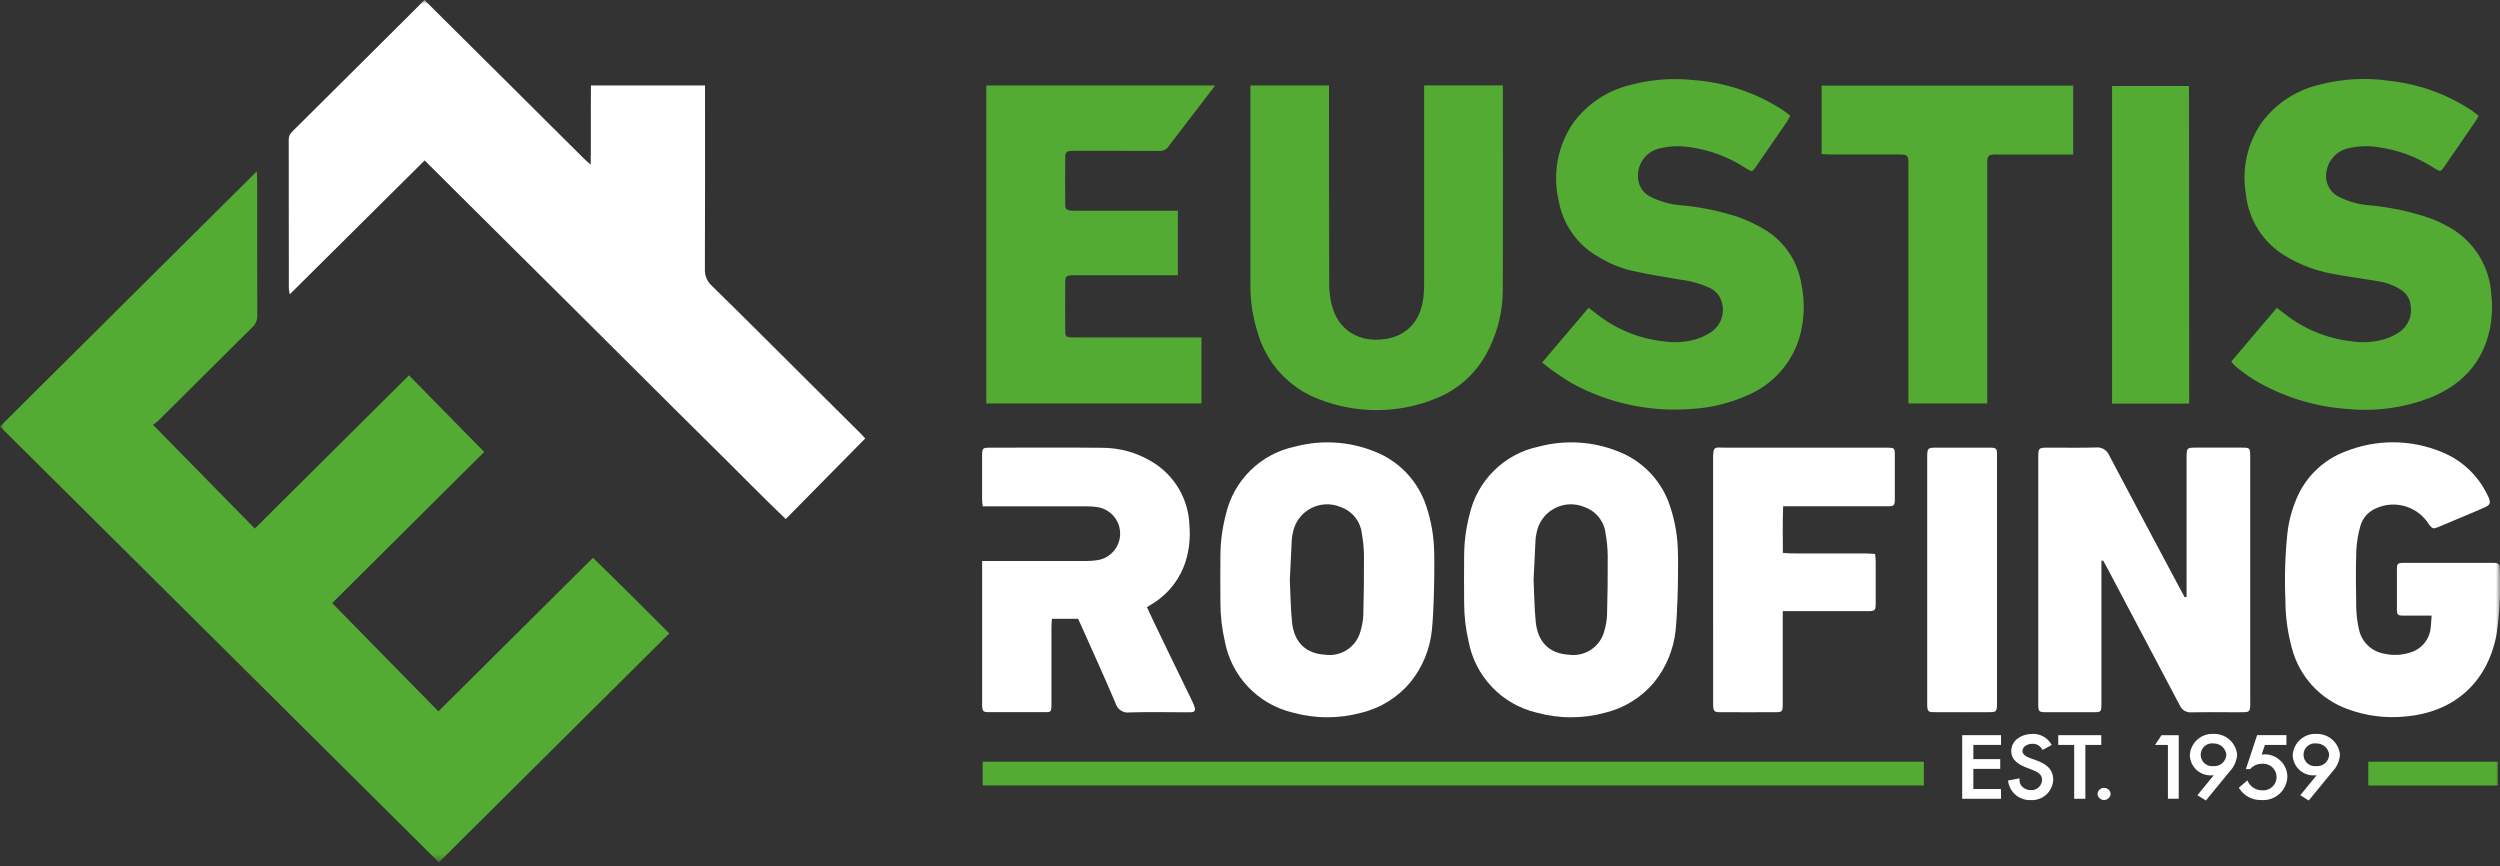
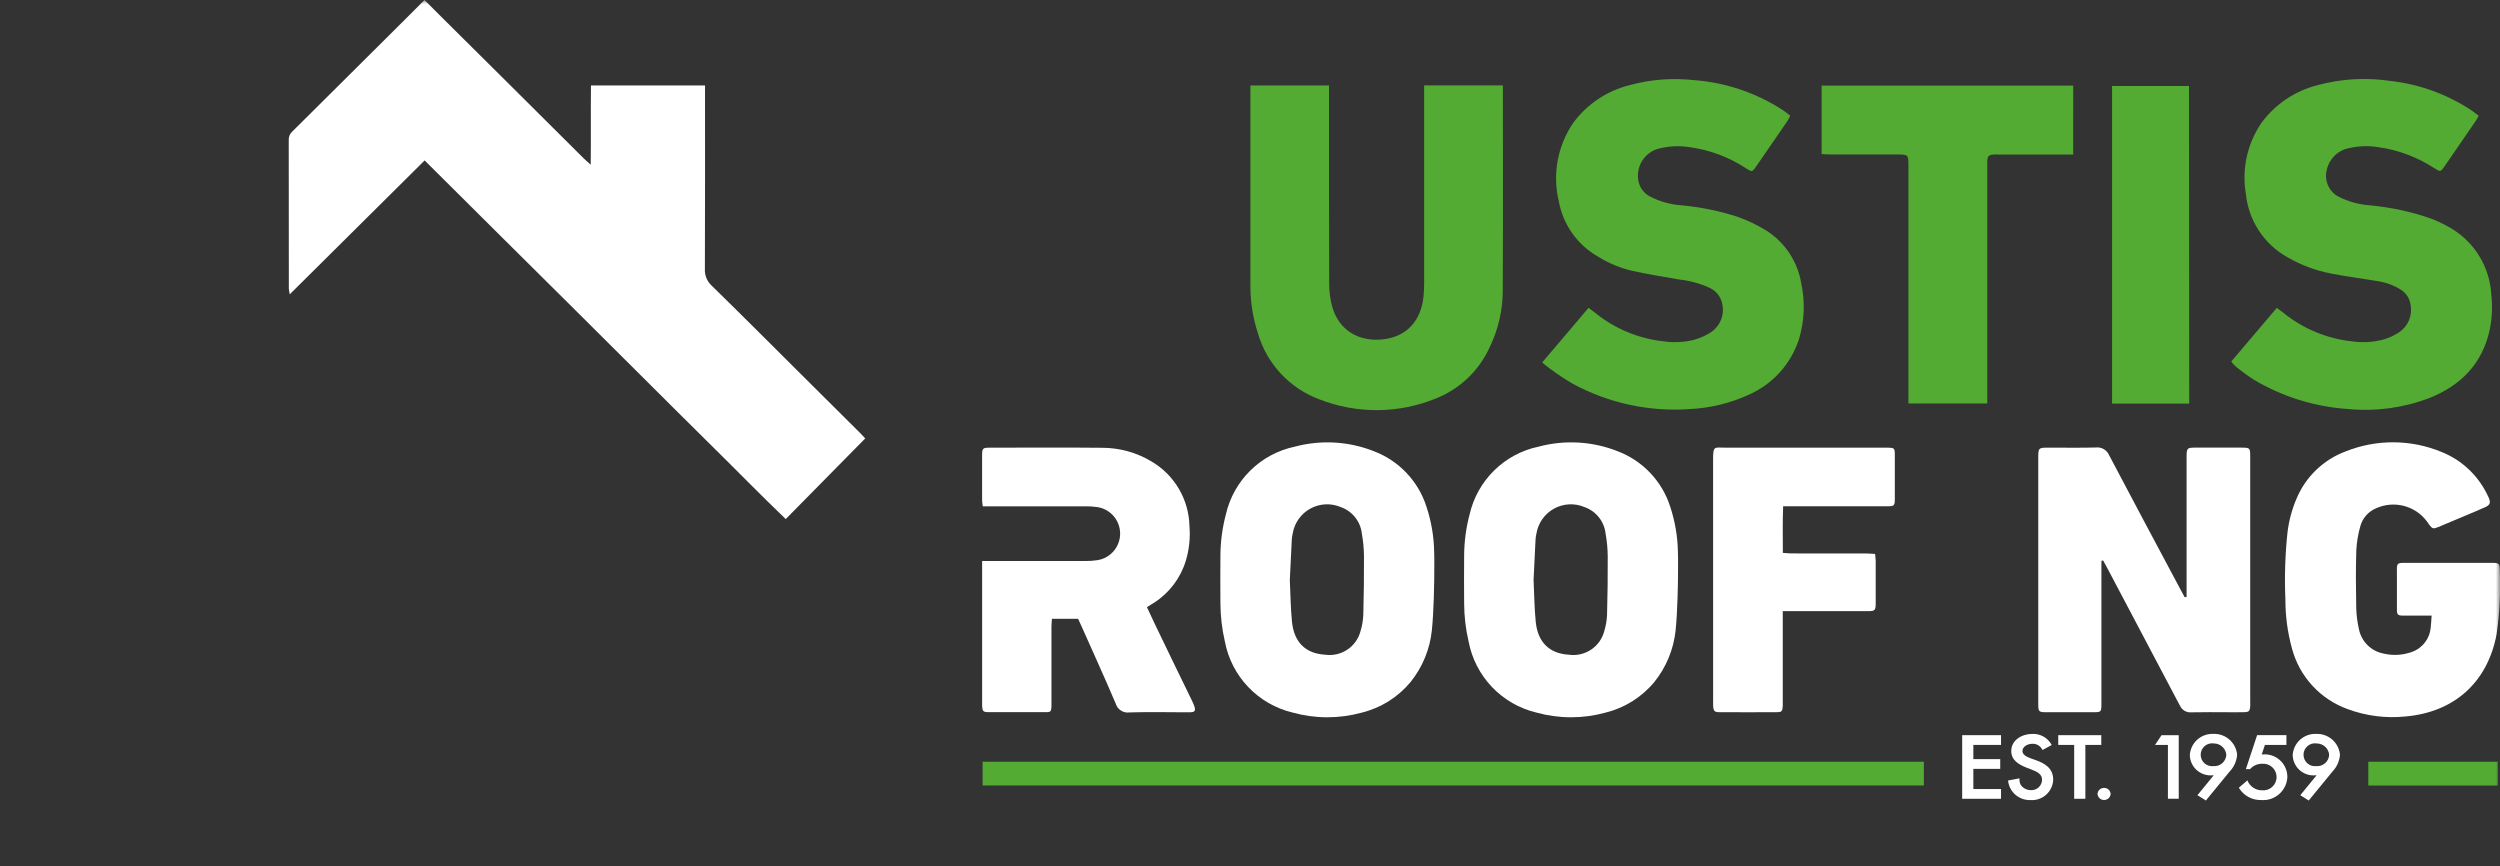
<svg xmlns="http://www.w3.org/2000/svg" width="306" height="106" viewBox="0 0 306 106" fill="none">
  <rect x="0" y="0" width="306" height="106" fill="#333333" stroke="none" />
  <mask id="mask0_611_1524" style="mask-type:luminance" maskUnits="userSpaceOnUse" x="0" y="0" width="306" height="106">
    <path d="M305.995 0H0V105.551H305.995V0Z" fill="white" />
  </mask>
  <g mask="url(#mask0_611_1524)">
-     <path d="M53.715 105.551L81.922 77.526C78.791 74.399 75.723 71.319 72.58 68.274L53.662 87.071L40.658 73.819L59.267 55.316L50.057 45.941L31.189 64.694L18.729 51.995C18.963 51.836 19.185 51.661 19.395 51.473C23.224 47.671 27.053 43.867 30.882 40.059C31.084 39.875 31.244 39.65 31.349 39.397C31.455 39.145 31.503 38.873 31.492 38.6C31.472 33.085 31.481 27.57 31.479 22.055C31.479 21.772 31.453 21.488 31.427 20.975L0 52.203L53.715 105.551Z" fill="#54AB34" />
    <path d="M161.484 48.877C166.073 50.674 171.177 50.639 175.742 48.779C178.655 47.627 181.011 45.394 182.317 42.546C183.37 40.388 183.924 38.02 183.937 35.619C183.984 27.451 183.951 11.118 183.951 11.118V10.451H174.315V11.595C174.315 19.295 174.315 26.995 174.315 34.695C174.316 35.248 174.288 35.802 174.232 36.353C173.918 39.263 172.196 41.161 169.408 41.521C166.434 41.904 163.8 40.518 162.995 37.299C162.791 36.45 162.689 35.579 162.692 34.705C162.669 26.971 162.669 19.242 162.669 11.513V10.458H153.05V11.553C153.05 19.341 153.05 27.128 153.05 34.916C153.039 36.901 153.346 38.876 153.959 40.764C154.491 42.611 155.449 44.307 156.756 45.716C158.063 47.125 159.683 48.208 161.485 48.877" fill="#54AB34" />
    <path d="M209.476 40.625C208.848 41.044 208.159 41.363 207.434 41.572C206.187 41.897 204.888 41.967 203.613 41.779C200.549 41.443 197.646 40.232 195.25 38.292C195.002 38.102 194.754 37.913 194.443 37.676L188.762 44.367C189.125 44.659 189.382 44.894 189.668 45.09C190.578 45.769 191.524 46.398 192.504 46.972C196.942 49.378 201.981 50.45 207.014 50.058C209.408 49.924 211.756 49.349 213.94 48.362C215.422 47.729 216.751 46.784 217.834 45.59C218.917 44.397 219.729 42.984 220.215 41.447C220.865 39.257 220.955 36.938 220.477 34.704C220.259 33.374 219.761 32.105 219.015 30.982C218.27 29.86 217.293 28.909 216.151 28.193C215.081 27.54 213.949 26.996 212.772 26.569C210.471 25.814 208.091 25.328 205.679 25.119C204.396 25.016 203.146 24.661 202 24.075C201.541 23.846 201.155 23.492 200.887 23.054C200.619 22.615 200.48 22.111 200.485 21.597C200.46 20.786 200.724 19.993 201.23 19.359C201.736 18.725 202.451 18.292 203.248 18.138C204.387 17.874 205.566 17.828 206.722 18.002C209.219 18.326 211.609 19.215 213.711 20.601C214.459 21.071 214.472 21.067 214.957 20.368C216.235 18.521 217.508 16.671 218.776 14.817C218.903 14.604 219.019 14.384 219.122 14.158C218.784 13.904 218.498 13.665 218.188 13.46C214.918 11.34 211.166 10.081 207.28 9.801C204.664 9.518 202.018 9.726 199.478 10.416C196.734 11.098 194.309 12.707 192.613 14.97C191.644 16.365 190.981 17.949 190.669 19.618C190.356 21.287 190.402 23.004 190.802 24.654C191.06 26.067 191.626 27.405 192.46 28.575C193.293 29.745 194.372 30.717 195.623 31.424C196.889 32.211 198.275 32.789 199.726 33.135C201.654 33.568 203.614 33.877 205.564 34.215C206.841 34.355 208.086 34.699 209.255 35.232C209.643 35.406 209.985 35.671 210.252 36.003C210.518 36.336 210.702 36.727 210.788 37.144C210.947 37.789 210.906 38.467 210.672 39.088C210.438 39.709 210.021 40.245 209.477 40.625" fill="#54AB34" />
    <path d="M293.687 40.652C293.082 41.055 292.419 41.362 291.72 41.563C290.474 41.891 289.175 41.966 287.899 41.785C284.804 41.452 281.872 40.231 279.456 38.268C279.23 38.093 278.997 37.923 278.681 37.683L273.104 44.253C273.26 44.462 273.434 44.656 273.623 44.834C274.32 45.409 275.049 45.944 275.806 46.438C279.323 48.545 283.29 49.788 287.381 50.063C290.763 50.39 294.176 49.931 297.352 48.722C301.232 47.177 303.868 44.486 304.755 40.297C305.032 38.922 305.094 37.513 304.939 36.119C304.856 34.449 304.36 32.827 303.495 31.396C302.63 29.966 301.423 28.773 299.983 27.924C299.203 27.468 298.388 27.075 297.545 26.748C295.092 25.898 292.544 25.352 289.958 25.121C288.675 25.019 287.425 24.67 286.275 24.093C285.684 23.792 285.215 23.295 284.947 22.688C284.68 22.081 284.63 21.4 284.806 20.761C284.954 20.1 285.293 19.498 285.78 19.029C286.268 18.561 286.884 18.246 287.55 18.126C288.689 17.861 289.869 17.82 291.024 18.003C293.491 18.334 295.852 19.212 297.935 20.573C298.72 21.055 298.726 21.062 299.237 20.321C300.497 18.497 301.752 16.67 303.004 14.841C303.133 14.657 303.233 14.446 303.389 14.175C303.09 13.945 302.829 13.724 302.548 13.532C299.544 11.539 296.107 10.293 292.524 9.899C289.572 9.462 286.561 9.64 283.681 10.422C280.938 11.11 278.517 12.728 276.833 15.001C275.068 17.549 274.372 20.689 274.896 23.744C275.059 25.348 275.606 26.889 276.491 28.237C277.377 29.584 278.574 30.698 279.982 31.484C281.65 32.453 283.471 33.131 285.367 33.489C287.194 33.85 289.048 34.076 290.886 34.394C291.961 34.528 292.993 34.901 293.906 35.484C294.225 35.692 294.494 35.968 294.693 36.291C294.893 36.615 295.019 36.979 295.062 37.357C295.173 37.98 295.103 38.622 294.859 39.205C294.614 39.789 294.207 40.29 293.685 40.647" fill="#54AB34" />
    <path d="M266.807 86.329C266.922 86.61 267.126 86.846 267.387 87C267.647 87.155 267.952 87.221 268.253 87.188C269.74 87.151 271.229 87.177 272.715 87.177C273.387 87.177 274.058 87.192 274.728 87.169C275.267 87.152 275.386 87.018 275.426 86.492C275.441 86.288 275.426 86.085 275.426 85.88V72.755C275.426 67.126 275.426 61.497 275.426 55.868C275.426 54.823 275.394 54.791 274.338 54.79C272.441 54.786 270.545 54.786 268.648 54.79C267.73 54.79 267.656 54.872 267.638 55.784C267.638 55.988 267.638 56.191 267.638 56.396V73.071L267.405 73.097C267.211 72.741 267.015 72.386 266.825 72.028C263.932 66.602 261.026 61.179 258.165 55.734C258.034 55.415 257.802 55.148 257.504 54.974C257.206 54.801 256.859 54.73 256.517 54.773C254.622 54.825 252.725 54.79 250.827 54.791C249.484 54.791 249.483 54.791 249.483 56.132C249.483 64.209 249.483 72.288 249.483 80.369C249.483 82.324 249.475 84.278 249.483 86.232C249.488 87.105 249.563 87.172 250.443 87.176C252.368 87.182 254.294 87.182 256.22 87.176C257.179 87.176 257.205 87.139 257.213 86.193C257.213 86.018 257.213 85.842 257.213 85.668V68.65L257.419 68.598C257.579 68.889 257.744 69.177 257.898 69.47C260.87 75.087 263.838 80.707 266.8 86.329" fill="white" />
    <path d="M149.922 78.515C150.318 80.61 151.311 82.545 152.781 84.088C154.251 85.632 156.136 86.718 158.208 87.215C160.977 87.985 163.903 87.989 166.674 87.227C169.016 86.651 171.112 85.339 172.652 83.482C174.108 81.676 175.012 79.488 175.257 77.181C175.509 74.781 175.548 70.996 175.548 70.996C175.548 69.831 175.581 68.665 175.541 67.501C175.503 65.634 175.185 63.783 174.596 62.011C174.105 60.476 173.276 59.072 172.169 57.901C171.063 56.73 169.707 55.822 168.203 55.245C165.117 54.014 161.716 53.811 158.506 54.666C156.448 55.095 154.556 56.105 153.056 57.578C151.556 59.05 150.511 60.923 150.045 62.972C149.614 64.608 149.391 66.291 149.38 67.982C149.359 69.934 149.368 71.886 149.38 73.839C149.386 75.413 149.568 76.982 149.925 78.515M158.121 65.987C158.137 65.755 158.172 65.524 158.228 65.298C158.333 64.661 158.581 64.056 158.954 63.529C159.326 63.002 159.814 62.566 160.379 62.255C160.945 61.944 161.574 61.765 162.218 61.732C162.863 61.698 163.507 61.812 164.101 62.064C164.796 62.306 165.408 62.739 165.867 63.315C166.325 63.891 166.611 64.584 166.691 65.316C166.857 66.233 166.944 67.163 166.951 68.096C166.964 70.486 166.933 72.877 166.869 75.267C166.838 75.936 166.725 76.599 166.531 77.24C166.29 78.172 165.715 78.983 164.914 79.517C164.113 80.052 163.144 80.272 162.191 80.136C159.795 79.994 158.391 78.603 158.14 76.116C157.969 74.409 157.957 72.685 157.874 70.991C157.956 69.302 158.032 67.644 158.118 65.986" fill="white" />
    <path d="M120.948 87.169C123.311 87.181 125.674 87.181 128.037 87.169C128.605 87.169 128.67 87.065 128.699 86.486C128.71 86.281 128.699 86.078 128.699 85.873C128.699 82.81 128.699 79.747 128.699 76.685C128.699 76.379 128.736 76.073 128.757 75.741H131.96C132.123 76.097 132.26 76.383 132.39 76.679C133.788 79.821 135.215 82.95 136.561 86.114C136.667 86.472 136.898 86.779 137.213 86.978C137.528 87.178 137.905 87.257 138.273 87.199C140.488 87.138 142.707 87.166 144.924 87.184C146.209 87.194 146.668 87.32 145.878 85.721C144.349 82.608 142.849 79.48 141.342 76.359C141.016 75.686 140.706 75.005 140.383 74.316L140.826 74.041C140.974 73.949 141.125 73.857 141.271 73.766C143.13 72.569 144.502 70.75 145.144 68.635C145.557 67.263 145.708 65.826 145.59 64.398C145.555 62.798 145.114 61.234 144.307 59.853C143.5 58.472 142.355 57.32 140.979 56.505C139.146 55.394 137.043 54.807 134.9 54.809C130.32 54.762 125.74 54.792 121.16 54.797C120.28 54.797 120.213 54.863 120.21 55.746C120.202 57.581 120.202 59.419 120.21 61.258C120.224 61.498 120.253 61.737 120.295 61.974H121.135C125.045 61.974 128.955 61.974 132.863 61.974C133.359 61.967 133.854 62 134.344 62.072C135.113 62.197 135.813 62.591 136.319 63.184C136.824 63.778 137.103 64.531 137.104 65.31C137.106 66.09 136.83 66.844 136.327 67.44C135.824 68.035 135.125 68.432 134.357 68.56C133.868 68.636 133.373 68.672 132.878 68.669C128.998 68.677 125.118 68.677 121.238 68.669H120.213V85.82C120.213 86.023 120.204 86.228 120.213 86.432C120.252 87.035 120.35 87.162 120.948 87.166" fill="white" />
    <path d="M293.382 69.782C293.373 71.327 293.373 72.873 293.382 74.42C293.382 75.309 293.431 75.349 294.332 75.353C295.378 75.359 296.423 75.353 297.632 75.353C297.585 75.956 297.571 76.414 297.512 76.865C297.439 77.583 297.146 78.261 296.672 78.806C296.198 79.35 295.567 79.734 294.866 79.905C293.885 80.206 292.842 80.244 291.842 80.014C291.071 79.888 290.358 79.527 289.799 78.98C289.241 78.433 288.865 77.728 288.722 76.96C288.53 76.107 288.423 75.238 288.402 74.365C288.359 72.035 288.338 69.701 288.411 67.372C288.463 66.357 288.631 65.351 288.913 64.374C289.049 63.893 289.292 63.449 289.624 63.076C289.956 62.702 290.369 62.408 290.83 62.216C291.888 61.736 293.078 61.63 294.204 61.915C295.33 62.199 296.326 62.858 297.029 63.784C297.133 63.923 297.223 64.075 297.329 64.213C297.713 64.722 297.833 64.764 298.43 64.516C299.589 64.039 300.743 63.547 301.898 63.059C302.65 62.74 303.405 62.429 304.149 62.095C304.782 61.812 304.876 61.563 304.63 60.93C304.562 60.769 304.486 60.612 304.4 60.459C303.25 58.129 301.283 56.304 298.874 55.33C295.11 53.767 290.883 53.74 287.099 55.255C285.754 55.757 284.526 56.53 283.492 57.527C282.458 58.524 281.64 59.723 281.089 61.05C280.528 62.367 280.158 63.758 279.988 65.18C279.698 67.906 279.613 70.65 279.734 73.389C279.73 75.403 279.998 77.408 280.53 79.35C280.979 81.052 281.835 82.619 283.025 83.916C284.214 85.213 285.702 86.202 287.358 86.796C289.608 87.632 292.02 87.94 294.408 87.698C300.395 87.184 304.467 83.53 305.58 77.649C305.968 74.993 306.099 72.307 305.972 69.626C305.972 69.001 305.811 68.892 305.061 68.892C301.473 68.887 297.884 68.887 294.294 68.892C293.454 68.892 293.376 68.968 293.376 69.785" fill="white" />
    <path d="M229.521 67.806C229.115 67.783 228.774 67.746 228.433 67.746C225.399 67.746 222.366 67.746 219.332 67.74C218.995 67.74 218.657 67.701 218.222 67.673C218.222 65.746 218.177 63.901 218.257 61.968H219.416C223.266 61.968 227.116 61.968 230.966 61.968C231.862 61.968 231.921 61.909 231.925 61.036C231.933 59.256 231.933 57.477 231.925 55.698C231.925 54.849 231.871 54.809 231.038 54.792C230.892 54.792 230.746 54.792 230.6 54.792C224.095 54.792 217.59 54.792 211.086 54.792C209.873 54.792 209.681 54.544 209.682 56.178C209.692 66.035 209.694 75.892 209.688 85.749C209.688 85.983 209.677 86.216 209.693 86.449C209.736 87.029 209.856 87.168 210.443 87.171C212.777 87.183 215.111 87.183 217.444 87.171C218.096 87.171 218.178 87.061 218.21 86.39C218.222 86.186 218.21 85.981 218.21 85.778C218.21 82.482 218.21 79.186 218.21 75.891V74.806H219.312C222.404 74.806 225.496 74.806 228.588 74.806C229.506 74.806 229.581 74.731 229.586 73.805C229.592 72.113 229.592 70.422 229.586 68.731C229.586 68.448 229.542 68.163 229.514 67.805" fill="white" />
    <path d="M235.48 93.237H120.275V96.14H235.48V93.237Z" fill="#54AB34" />
-     <path d="M244.438 55.784C244.438 54.852 244.377 54.793 243.441 54.791C241.369 54.785 239.297 54.791 237.226 54.791C235.891 54.791 235.889 54.791 235.889 56.156V85.822C235.889 86.026 235.879 86.23 235.889 86.434C235.931 87.027 236.045 87.168 236.623 87.168C238.987 87.181 241.35 87.181 243.713 87.168C244.281 87.168 244.399 87.005 244.431 86.413C244.442 86.209 244.431 86.005 244.431 85.8V70.923C244.431 65.877 244.431 60.829 244.431 55.779" fill="white" />
    <path d="M305.728 93.237H289.878V96.147H305.728V93.237Z" fill="#54AB34" />
    <path d="M179.875 62.972C179.445 64.608 179.222 66.291 179.211 67.982C179.19 69.934 179.199 71.886 179.211 73.839C179.216 75.413 179.399 76.982 179.756 78.515C180.152 80.61 181.145 82.545 182.615 84.088C184.085 85.632 185.97 86.718 188.043 87.215C190.812 87.985 193.737 87.989 196.508 87.227C198.851 86.651 200.946 85.338 202.487 83.482C203.943 81.676 204.847 79.488 205.092 77.181C205.343 74.781 205.383 70.996 205.383 70.996C205.383 69.831 205.416 68.665 205.375 67.501C205.337 65.634 205.019 63.783 204.431 62.011C203.94 60.476 203.111 59.072 202.004 57.901C200.897 56.73 199.542 55.822 198.038 55.245C194.952 54.014 191.551 53.811 188.34 54.666C186.282 55.095 184.391 56.105 182.891 57.578C181.391 59.05 180.345 60.923 179.879 62.972M187.956 65.987C187.971 65.755 188.007 65.524 188.062 65.298C188.167 64.661 188.415 64.056 188.788 63.529C189.161 63.002 189.648 62.566 190.214 62.255C190.779 61.944 191.408 61.765 192.053 61.732C192.698 61.698 193.341 61.812 193.936 62.064C194.631 62.306 195.243 62.74 195.701 63.315C196.159 63.891 196.445 64.584 196.526 65.316C196.691 66.233 196.778 67.163 196.786 68.096C196.799 70.486 196.767 72.877 196.703 75.267C196.673 75.936 196.559 76.599 196.365 77.24C196.125 78.172 195.549 78.983 194.748 79.517C193.948 80.052 192.978 80.272 192.025 80.136C189.63 79.994 188.225 78.603 187.975 76.116C187.803 74.409 187.791 72.685 187.709 70.991C187.79 69.302 187.867 67.644 187.953 65.986" fill="white" />
    <path d="M105.42 53.14C103.175 50.905 100.929 48.672 98.682 46.44C94.835 42.613 91.004 38.769 87.123 34.976C86.838 34.717 86.613 34.397 86.467 34.04C86.321 33.683 86.256 33.297 86.278 32.912C86.308 25.784 86.295 18.657 86.295 11.527V10.458H72.335C72.297 13.657 72.346 16.803 72.305 20.154C71.905 19.797 71.662 19.603 71.443 19.381C68.139 16.093 64.833 12.803 61.524 9.512C59.109 7.111 56.692 4.712 54.274 2.315L51.957 0L49.58 2.377L46.436 5.507C42.879 9.043 39.321 12.579 35.763 16.114C35.624 16.241 35.514 16.396 35.441 16.569C35.368 16.743 35.334 16.93 35.341 17.118C35.35 23.192 35.354 29.265 35.354 35.335C35.376 35.567 35.414 35.797 35.468 36.023C41.024 30.507 46.482 25.087 51.975 19.636C54.99 22.635 57.919 25.55 60.852 28.464C63.806 31.401 66.762 34.336 69.719 37.267C72.653 40.183 75.584 43.101 78.513 46.02C81.467 48.957 84.41 51.905 87.379 54.831C90.316 57.72 93.187 60.677 96.175 63.533L105.904 53.663C105.776 53.526 105.604 53.329 105.42 53.147" fill="white" />
    <path d="M258.707 10.526H258.518V49.398H267.959L267.933 10.526H258.707Z" fill="#54AB34" />
    <path d="M253.762 10.474H222.969V18.86C223.361 18.877 223.703 18.906 224.048 18.906C226.761 18.909 229.475 18.909 232.188 18.906C233.576 18.906 233.592 18.924 233.592 20.337C233.592 29.672 233.592 39.007 233.592 48.342C233.592 48.679 233.592 49.387 233.592 49.387H243.24V20.392C243.24 20.159 243.23 19.925 243.24 19.693C243.277 19.092 243.424 18.948 244.049 18.912C244.252 18.9 244.457 18.912 244.662 18.912H253.756L253.762 10.474Z" fill="#54AB34" />
-     <path d="M143.012 17.941C142.892 18.119 142.726 18.261 142.533 18.355C142.339 18.448 142.125 18.489 141.911 18.473C138.528 18.455 135.143 18.462 131.76 18.462C131.555 18.462 131.35 18.452 131.147 18.462C130.576 18.505 130.39 18.646 130.386 19.197C130.367 21.151 130.367 23.105 130.386 25.059C130.386 25.585 130.545 25.721 131.064 25.779C131.297 25.796 131.531 25.8 131.764 25.791H144.171V33.691C144.171 33.691 143.621 33.691 143.341 33.691C139.49 33.694 135.64 33.694 131.788 33.691C131.584 33.691 131.38 33.682 131.176 33.691C130.546 33.728 130.39 33.855 130.385 34.476C130.371 36.488 130.371 38.5 130.385 40.513C130.385 41.163 130.514 41.283 131.155 41.295C132.146 41.314 133.139 41.302 134.131 41.302C138.097 41.302 142.065 41.302 146.033 41.302C146.374 41.302 147.059 41.302 147.059 41.302V41.493V49.386H120.723V10.464H148.738L143.012 17.941Z" fill="#54AB34" />
    <path d="M240.171 97.77H244.926V96.577H241.538V94.109H244.828V92.916H241.538V91.177H244.926V89.984H240.171V97.77Z" fill="white" />
    <path d="M249.165 93.035L248.576 92.828C247.884 92.588 247.547 92.291 247.547 91.924C247.547 91.395 248.168 91.04 248.748 91.04C248.983 91.025 249.217 91.075 249.424 91.185C249.631 91.295 249.804 91.46 249.923 91.663L250.015 91.795L251.13 91.188L251.038 91.033C250.8 90.65 250.465 90.337 250.066 90.125C249.668 89.914 249.22 89.811 248.769 89.829C247.513 89.829 246.179 90.563 246.179 91.925C246.179 93.075 247.138 93.604 248.076 93.97L248.644 94.187C249.45 94.491 249.949 94.804 249.949 95.438C249.946 95.61 249.909 95.781 249.84 95.939C249.771 96.097 249.671 96.24 249.546 96.359C249.421 96.478 249.273 96.571 249.112 96.632C248.951 96.694 248.779 96.722 248.606 96.716C248.406 96.721 248.206 96.686 248.019 96.613C247.832 96.54 247.662 96.432 247.517 96.293C247.41 96.187 247.325 96.06 247.268 95.92C247.211 95.781 247.184 95.631 247.186 95.48V95.269L245.783 95.536L245.807 95.699C245.912 96.336 246.244 96.913 246.742 97.323C247.24 97.733 247.87 97.948 248.515 97.928C248.864 97.955 249.214 97.911 249.546 97.799C249.877 97.687 250.183 97.51 250.444 97.277C250.705 97.045 250.917 96.762 251.066 96.446C251.215 96.129 251.299 95.786 251.313 95.437C251.313 93.995 250.224 93.412 249.16 93.035" fill="white" />
    <path d="M257.198 89.985H251.93V91.178H253.88V97.77H255.248V91.178H257.198V89.985Z" fill="white" />
    <path d="M257.54 96.44C257.335 96.435 257.137 96.51 256.987 96.649C256.837 96.787 256.747 96.979 256.737 97.183C256.753 97.385 256.845 97.573 256.994 97.709C257.143 97.846 257.337 97.922 257.54 97.922C257.742 97.922 257.937 97.846 258.085 97.709C258.234 97.573 258.326 97.385 258.343 97.183C258.332 96.979 258.242 96.787 258.092 96.649C257.942 96.51 257.744 96.435 257.54 96.44Z" fill="white" />
    <path d="M263.777 91.178H265.353V97.769H266.677V89.985H264.573L263.777 91.178Z" fill="white" />
    <path d="M270.917 89.829C270.188 89.796 269.475 90.053 268.935 90.544C268.395 91.035 268.071 91.719 268.034 92.448C268.056 93.11 268.335 93.738 268.812 94.198C269.29 94.657 269.927 94.912 270.59 94.909C270.715 94.909 270.841 94.903 270.965 94.888L268.965 97.335L270 97.981L272.895 94.45C273.438 93.889 273.768 93.156 273.827 92.377C273.759 91.662 273.421 91 272.88 90.525C272.34 90.051 271.64 89.802 270.921 89.827M272.504 92.387C272.493 92.582 272.444 92.772 272.359 92.948C272.275 93.124 272.156 93.281 272.009 93.41C271.863 93.54 271.692 93.638 271.507 93.701C271.323 93.763 271.127 93.788 270.932 93.774C270.733 93.798 270.53 93.779 270.339 93.718C270.147 93.657 269.971 93.555 269.822 93.42C269.673 93.285 269.555 93.119 269.476 92.934C269.397 92.75 269.358 92.55 269.363 92.349C269.368 92.148 269.416 91.951 269.504 91.77C269.591 91.589 269.717 91.429 269.872 91.301C270.027 91.173 270.208 91.08 270.402 91.028C270.596 90.975 270.799 90.966 270.997 90.999C271.376 91.003 271.739 91.147 272.017 91.403C272.296 91.66 272.469 92.01 272.504 92.387Z" fill="white" />
    <path d="M277.161 92.333L276.836 92.35L277.227 91.176H279.857V89.983H276.271L274.894 94.145H275.406L275.458 94.086C275.638 93.895 275.856 93.743 276.098 93.639C276.34 93.536 276.6 93.483 276.863 93.484C277.091 93.462 277.32 93.488 277.537 93.561C277.754 93.633 277.953 93.75 278.122 93.904C278.291 94.058 278.425 94.246 278.517 94.456C278.608 94.665 278.655 94.891 278.653 95.12C278.652 95.349 278.602 95.574 278.508 95.783C278.414 95.991 278.277 96.177 278.106 96.329C277.936 96.481 277.735 96.595 277.517 96.665C277.299 96.734 277.069 96.757 276.842 96.732C276.501 96.73 276.168 96.637 275.876 96.461C275.584 96.286 275.344 96.035 275.183 95.736L275.091 95.513L274.035 96.413L274.108 96.537C274.395 96.975 274.79 97.333 275.255 97.576C275.719 97.819 276.238 97.939 276.762 97.925C277.16 97.958 277.56 97.911 277.939 97.786C278.317 97.662 278.667 97.462 278.967 97.199C279.267 96.936 279.511 96.615 279.684 96.256C279.857 95.897 279.956 95.506 279.974 95.108C279.976 94.74 279.903 94.376 279.762 94.036C279.62 93.696 279.413 93.388 279.151 93.13C278.889 92.871 278.578 92.668 278.236 92.531C277.895 92.394 277.529 92.327 277.161 92.333Z" fill="white" />
    <path d="M283.508 89.829C282.779 89.796 282.067 90.054 281.527 90.544C280.987 91.035 280.662 91.719 280.625 92.448C280.647 93.111 280.926 93.738 281.403 94.198C281.881 94.657 282.519 94.913 283.182 94.909C283.307 94.91 283.433 94.903 283.557 94.888L281.553 97.335L282.587 97.983L285.483 94.451C286.025 93.89 286.355 93.157 286.414 92.379C286.346 91.663 286.008 91.001 285.468 90.526C284.927 90.052 284.227 89.803 283.508 89.829ZM285.091 92.388C285.08 92.583 285.031 92.773 284.947 92.949C284.862 93.125 284.743 93.282 284.596 93.411C284.45 93.541 284.279 93.639 284.095 93.702C283.91 93.764 283.714 93.789 283.519 93.775C283.32 93.799 283.117 93.78 282.926 93.719C282.734 93.658 282.558 93.556 282.409 93.421C282.261 93.286 282.143 93.12 282.063 92.936C281.984 92.751 281.946 92.551 281.95 92.35C281.955 92.149 282.003 91.951 282.091 91.771C282.179 91.59 282.304 91.43 282.459 91.302C282.614 91.174 282.795 91.081 282.989 91.028C283.183 90.976 283.386 90.967 283.585 91C283.963 91.004 284.326 91.148 284.605 91.404C284.883 91.661 285.056 92.011 285.091 92.388Z" fill="white" />
  </g>
</svg>